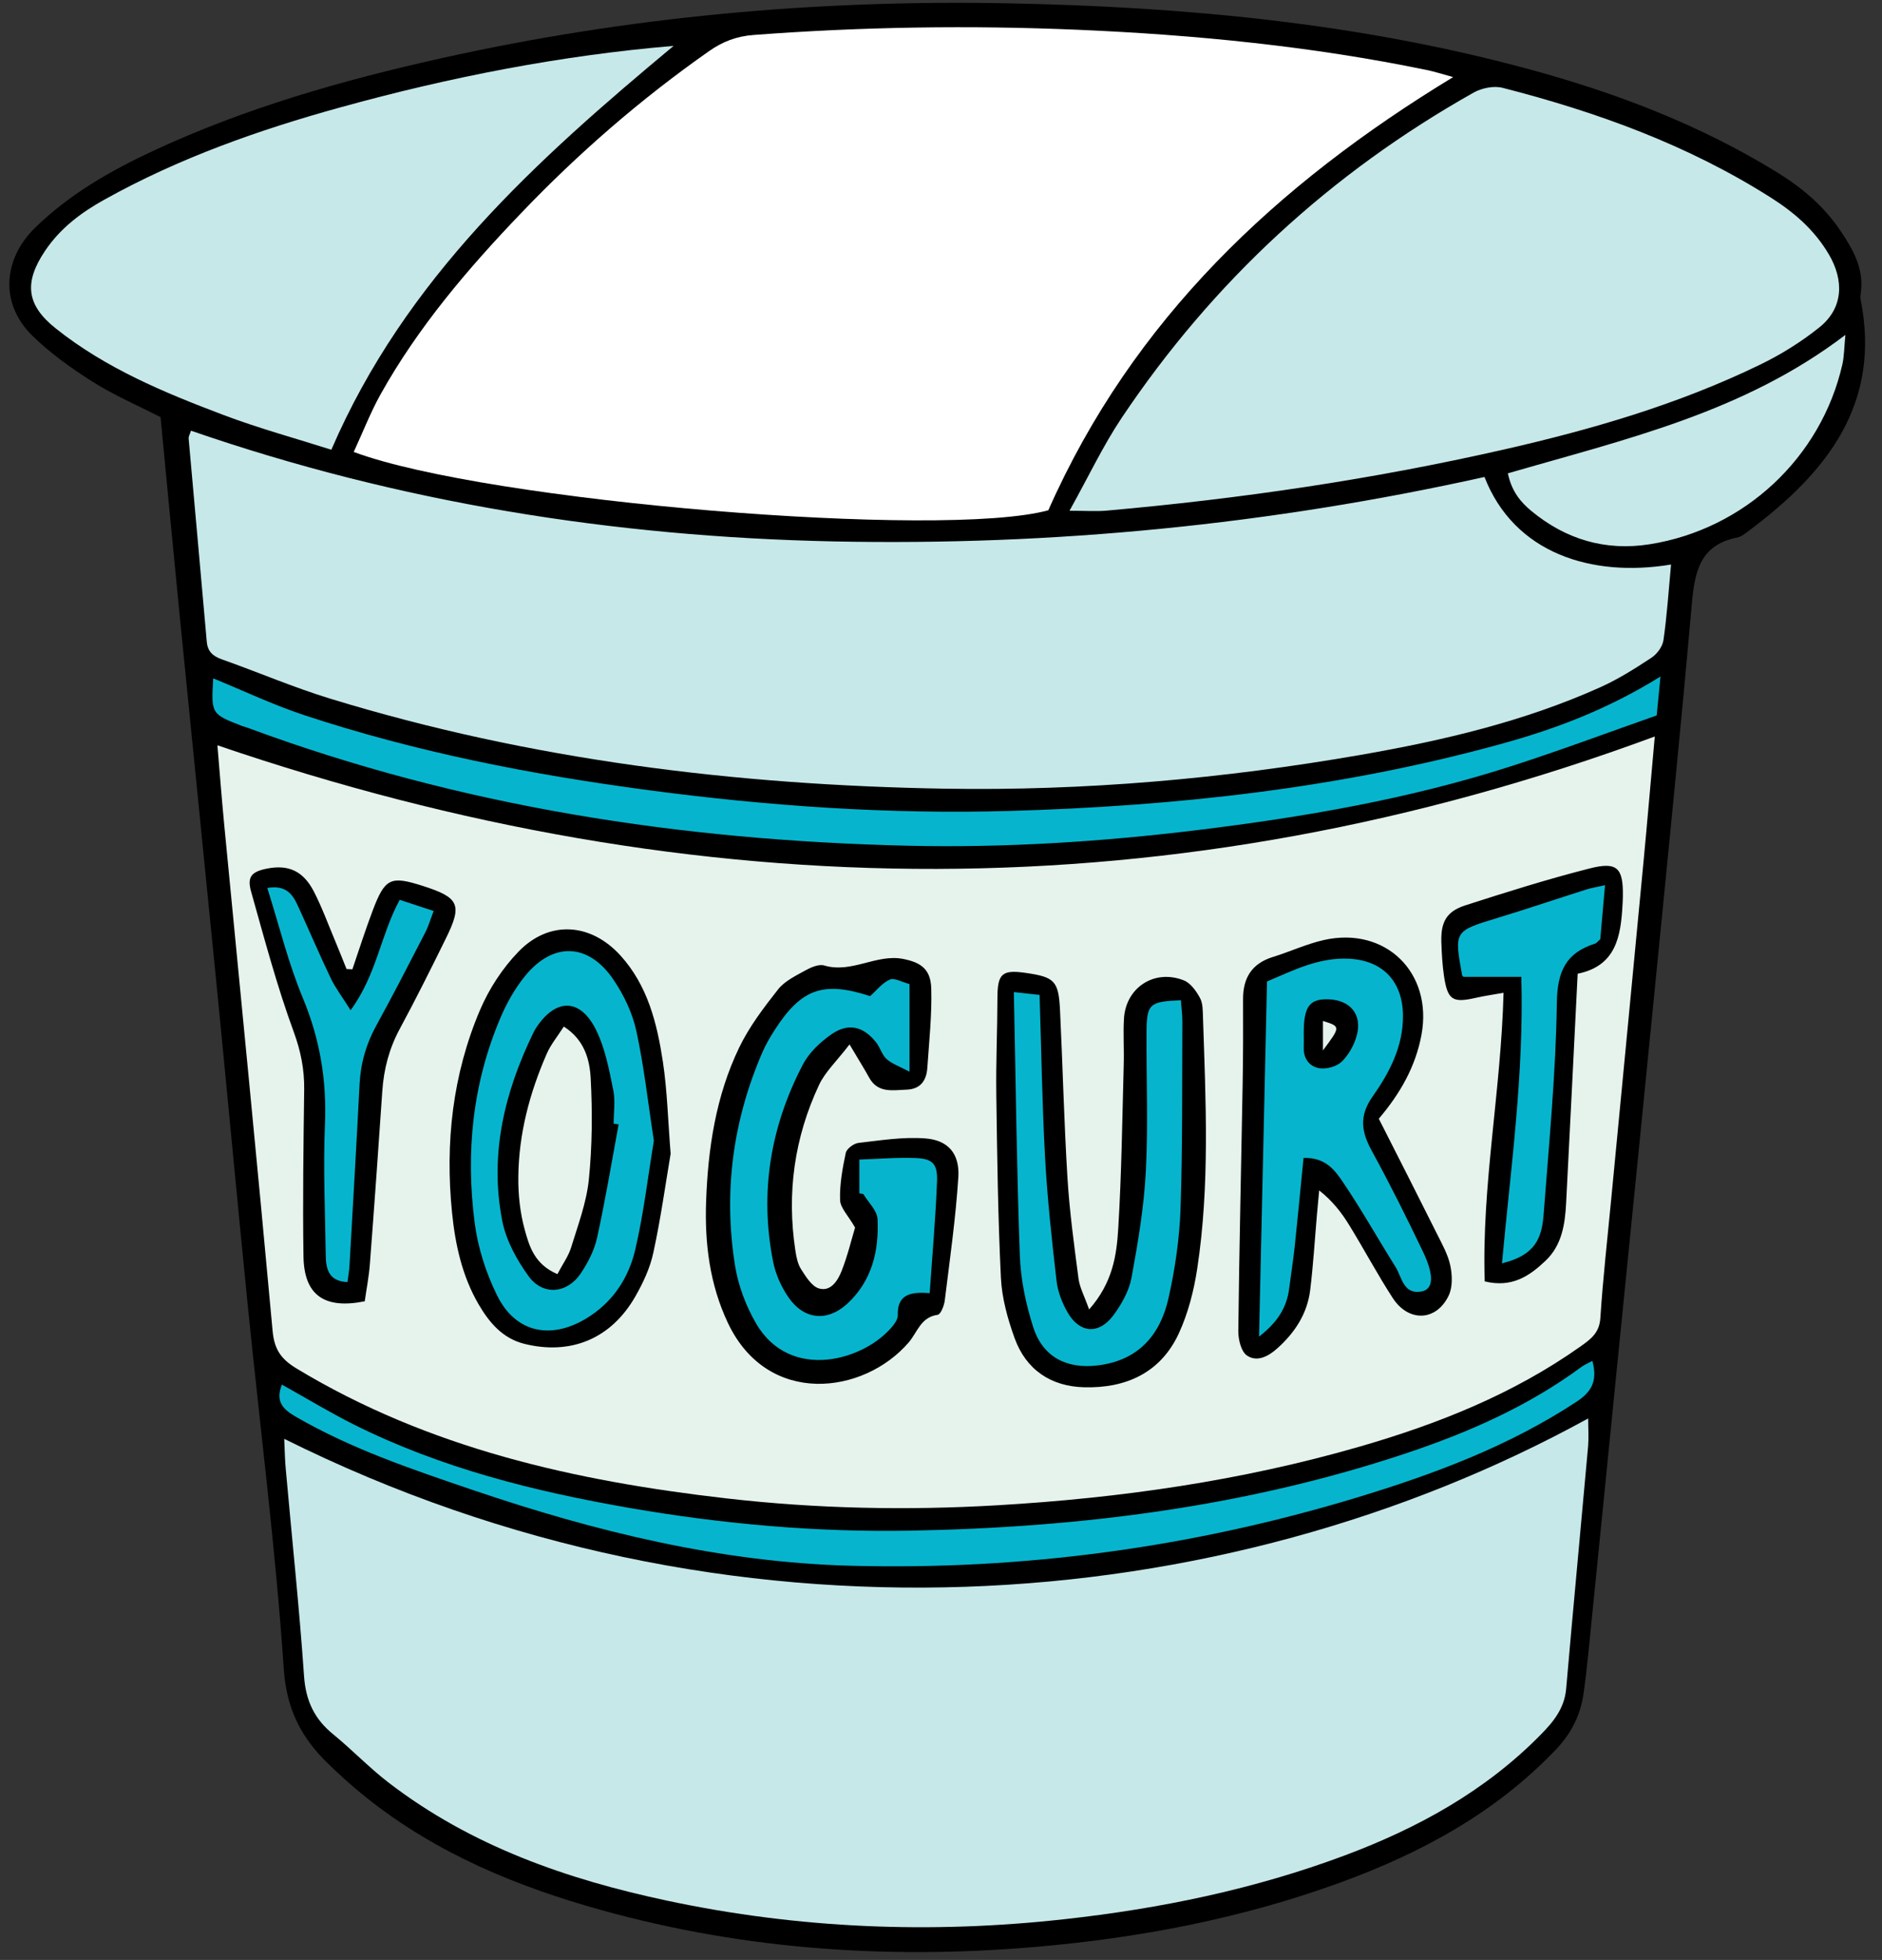
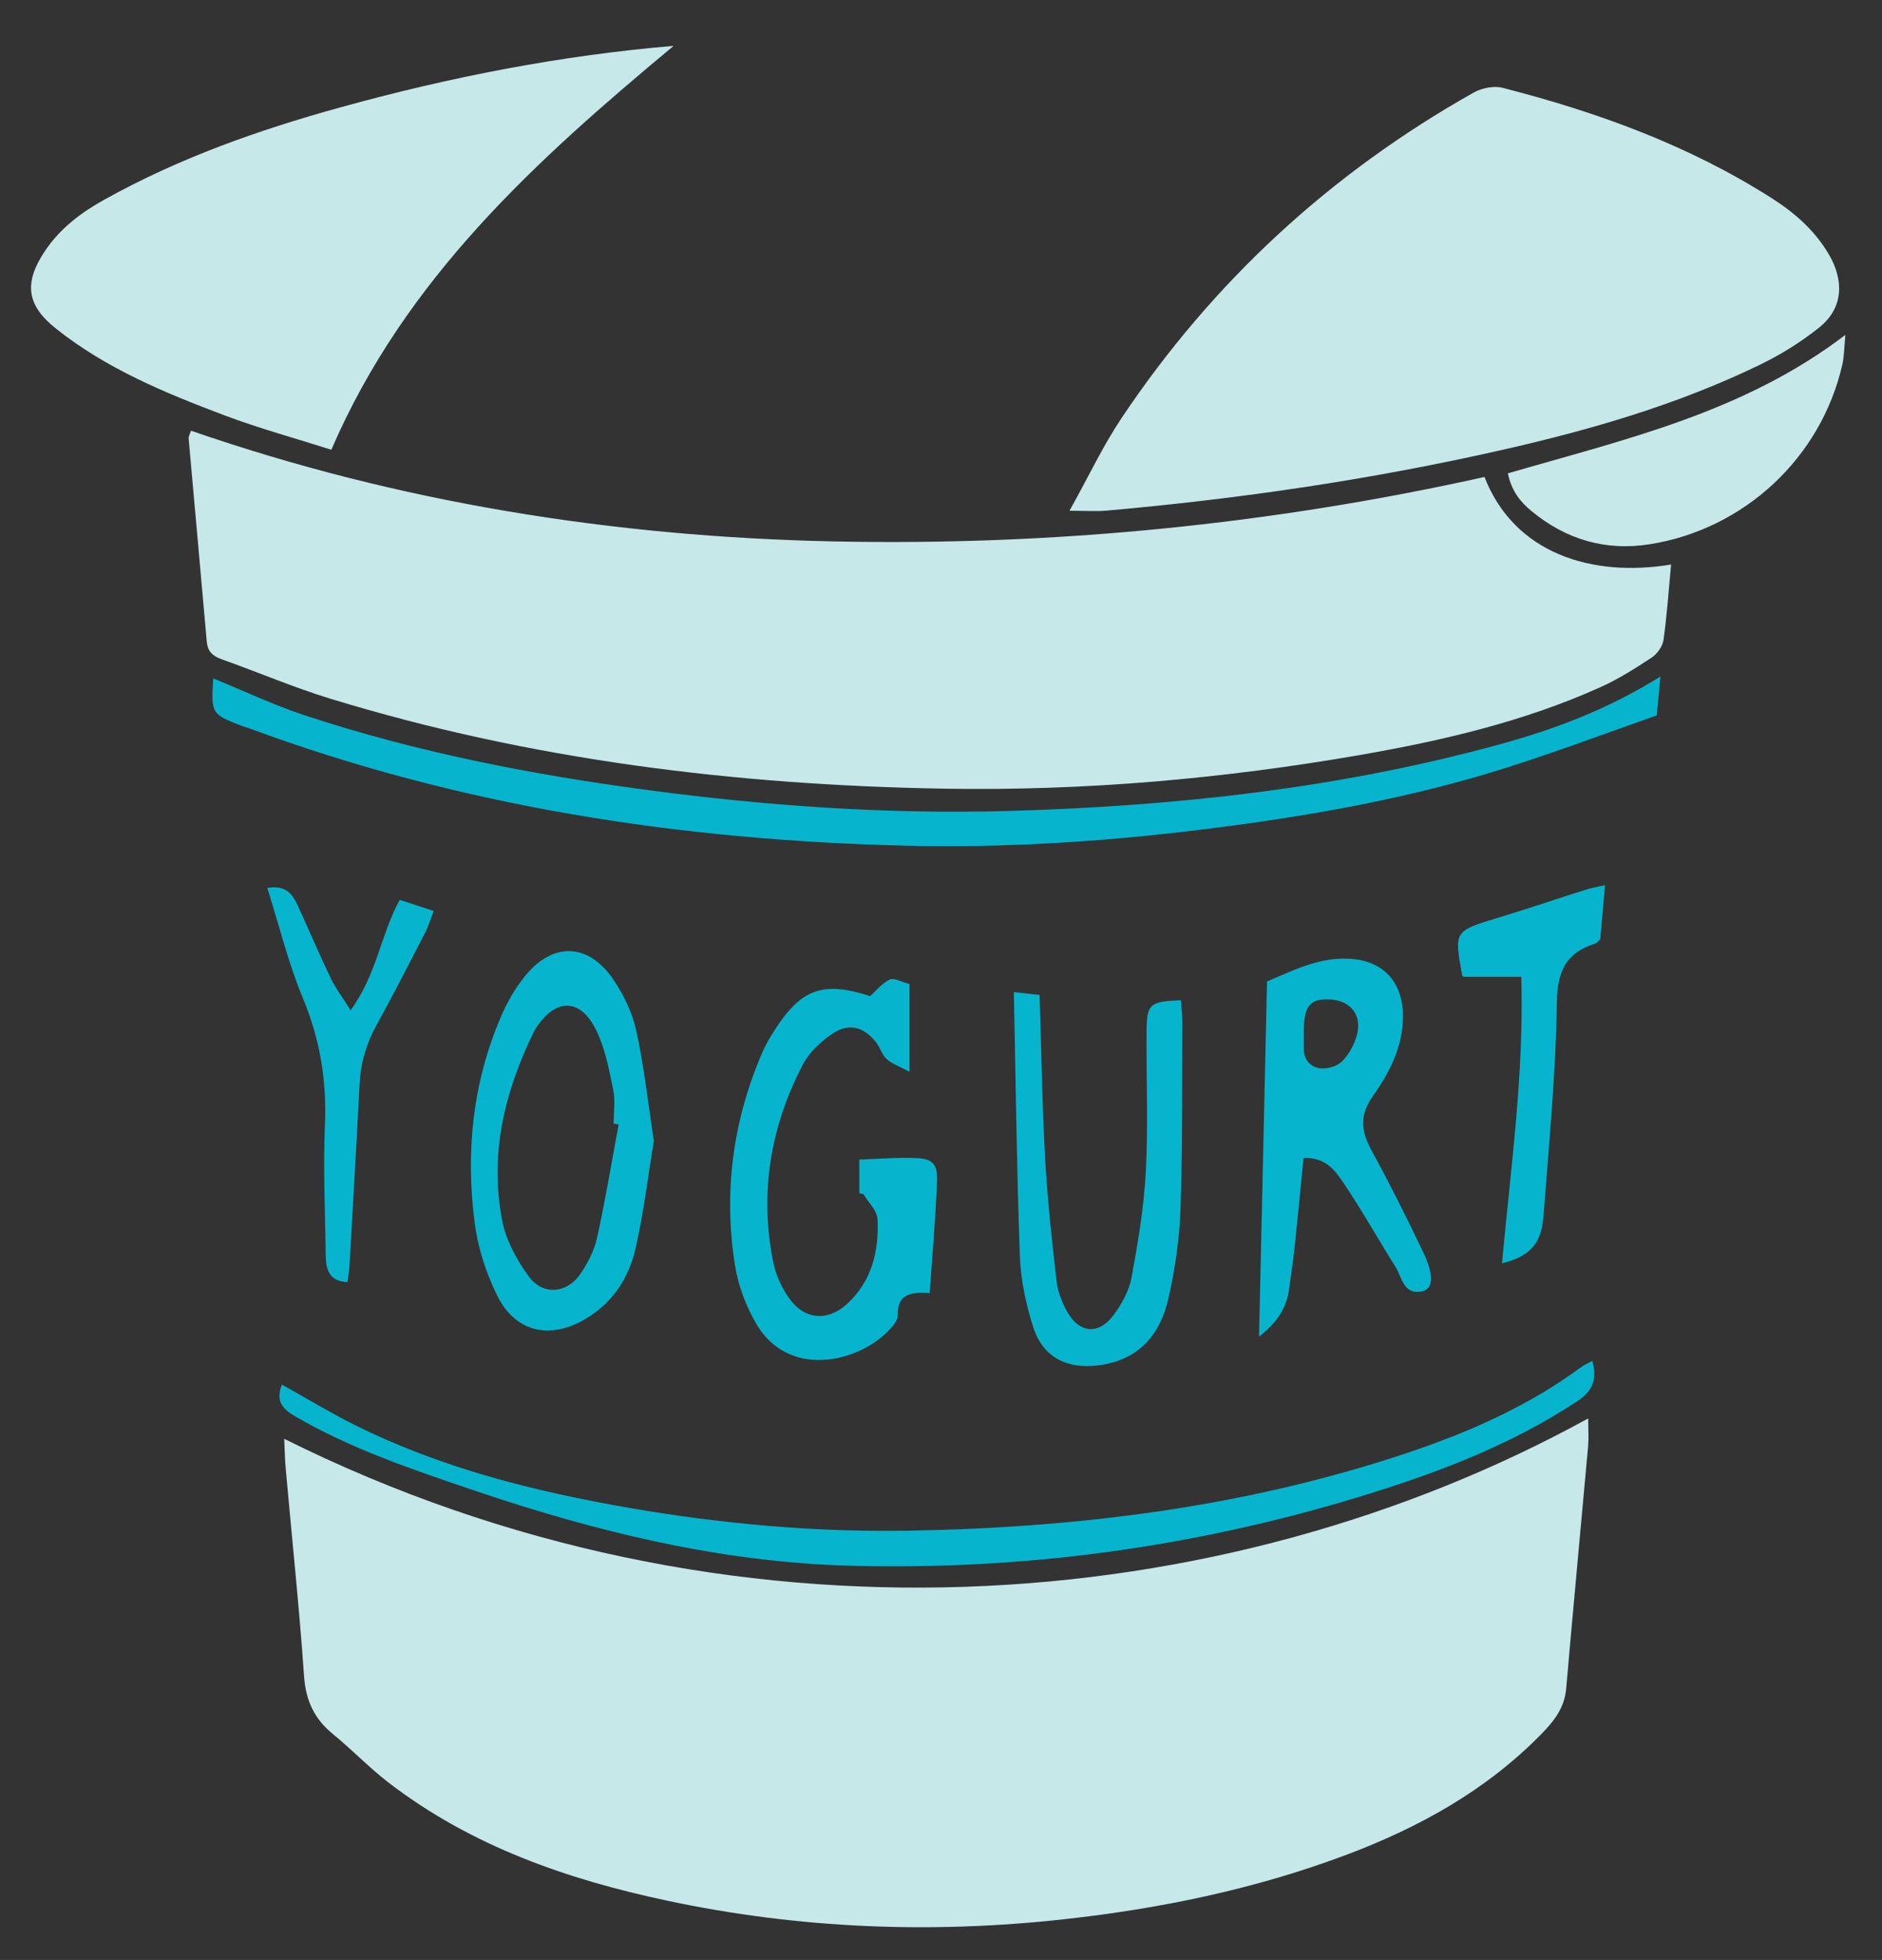
<svg xmlns="http://www.w3.org/2000/svg" height="275.6" preserveAspectRatio="xMidYMid meet" version="1.0" viewBox="-1.3 -0.4 264.8 275.6" width="264.8" zoomAndPan="magnify">
  <rect x="-1.3" y="-0.4" width="264.8" height="275.6" fill="#333333" stroke="none" />
  <g id="change1_1">
-     <path d="M244.81,74.2c-0.53,0.4-1.1,0.87-1.71,0.99c-5.23,1.04-5.96,4.83-6.36,9.35c-1.54,17.46-3.31,34.89-5.03,52.33 c-1.73,17.57-3.51,35.14-5.27,52.71c-1.43,14.27-2.85,28.54-4.29,42.8c-0.19,1.85-0.4,3.7-0.67,5.54c-0.45,2.97-1.76,5.48-3.85,7.68 c-8.55,8.97-19.12,14.64-30.59,18.8c-13.81,5-28.1,7.72-42.71,8.97c-21.38,1.83-42.45,0.27-63.07-5.77 c-11.93-3.49-23.17-8.49-32.75-16.67c-1.21-1.03-2.38-2.11-3.53-3.22c-3.82-3.66-5.96-7.66-6.35-13.42 c-1.15-16.94-3.32-33.82-5.03-50.73c-1.49-14.8-2.86-29.6-4.32-44.4c-1.74-17.57-3.52-35.14-5.27-52.71 c-0.93-9.38-1.81-18.75-2.72-28.19c-3.28-1.68-6.59-3.1-9.59-5c-3-1.9-5.96-4.01-8.48-6.49c-4.52-4.43-4.15-10.7,0.43-15.16 c4.83-4.7,10.57-7.99,16.61-10.8c12.93-6.02,26.56-9.91,40.44-13c26.17-5.84,52.71-8.25,79.47-7.75 c24.99,0.47,49.82,2.75,74.06,9.38c12.08,3.3,23.69,7.75,34.41,14.33c3.55,2.18,6.63,4.75,9.01,8.27c1.85,2.74,3.34,5.41,2.86,8.82 c-0.04,0.26-0.08,0.54-0.03,0.79C263.46,56.46,255.67,66.07,244.81,74.2z" />
-   </g>
+     </g>
  <g id="change2_1">
-     <path d="M203.16,10.44c-24.9,15.11-45.08,34.09-56.96,60.91c-14.74,4.07-79.02-1.2-97.73-8.2 c1.26-2.72,2.34-5.52,3.78-8.11c5.29-9.46,12.27-17.64,19.72-25.42c8.09-8.46,16.9-16.11,26.51-22.84c1.91-1.34,3.86-2.08,6.22-2.26 c15.25-1.16,30.51-1.38,45.77-0.73c16.45,0.71,32.81,2.32,48.97,5.65C200.55,9.67,201.65,10.03,203.16,10.44z" fill="#FFF" />
-   </g>
+     </g>
  <g id="change3_1">
    <path d="M38.69,201.92c62.39,31.06,132.04,25.38,183.47-2.87c0,1.44,0.09,2.68-0.01,3.9 c-1.02,11.37-2.1,22.74-3.09,34.12c-0.24,2.74-1.79,4.64-3.57,6.44c-7.79,7.93-17.28,13.14-27.58,16.99 c-12.74,4.76-25.95,7.48-39.46,8.97c-18.77,2.08-37.4,1.32-55.85-2.6c-14.13-3-27.62-7.69-39.24-16.62c-2.73-2.1-5.13-4.62-7.8-6.8 c-2.63-2.14-3.84-4.71-4.08-8.16c-0.67-9.67-1.7-19.31-2.56-28.97C38.79,205.02,38.77,203.7,38.69,201.92z M207.57,66.67 c-30.12,6.69-60.66,9.7-91.59,9.06c-30.95-0.65-61.14-5.45-90.41-15.57c-0.19,0.59-0.35,0.84-0.33,1.08 c0.84,9.52,1.72,19.04,2.55,28.56c0.12,1.4,0.83,2.05,2.11,2.51c5.12,1.81,10.14,3.97,15.32,5.55 c28.13,8.61,57.04,12.14,86.36,12.64c19.7,0.33,39.26-1.39,58.67-4.77c11.51-2.01,22.88-4.67,33.61-9.49 c2.52-1.13,4.89-2.63,7.21-4.16c0.78-0.51,1.55-1.56,1.68-2.46c0.49-3.38,0.71-6.79,1.07-10.64 C222.68,80.83,211.76,77.43,207.57,66.67z M154.41,71.4c18.77-1.66,37.37-4.38,55.75-8.56c12.43-2.82,24.63-6.36,36.14-11.94 c2.96-1.43,5.82-3.21,8.38-5.26c3.38-2.7,3.52-6.59,1.32-10.31c-2.03-3.43-4.87-5.87-8.15-7.95c-11.66-7.4-24.45-12.03-37.73-15.43 c-1.24-0.32-2.94,0.03-4.08,0.67c-20.12,11.32-36.67,26.56-49.52,45.74c-2.63,3.93-4.66,8.26-7.34,13.06 C151.51,71.42,152.97,71.53,154.41,71.4z M46.62,14.69c-11.53,3.18-22.74,7.14-33.23,12.98c-3.27,1.82-6.17,3.98-8.33,7.17 c-3,4.45-2.69,7.62,1.48,10.94c7.05,5.62,15.26,9.02,23.57,12.16c5.03,1.9,10.25,3.32,15.21,4.9C55.73,38.71,74.19,22.1,93.48,6.05 C77.52,7.4,61.96,10.45,46.62,14.69z M214.15,71.44c4.85,4.01,10.43,5.68,16.67,4.69c13.33-2.11,24.11-12.18,27.1-25.27 c0.27-1.2,0.26-2.47,0.43-4.17c-14.33,10.92-30.92,14.66-47.49,19.47C211.37,68.63,212.61,70.17,214.15,71.44z" fill="#C6E8E9" />
  </g>
  <g id="change4_1">
    <path d="M232.33,94.73c-0.21,2.18-0.35,3.6-0.53,5.47c-6.82,2.39-13.62,4.94-20.54,7.16 c-14.32,4.6-29.08,7.13-43.98,8.95c-13.59,1.66-27.25,2.53-40.93,2.21c-31.77-0.75-62.85-5.48-92.79-16.58 c-0.25-0.09-0.51-0.15-0.76-0.24c-4.39-1.7-4.39-1.7-4.1-6.71c4.24,1.73,8.4,3.71,12.74,5.15c15.79,5.22,32.04,8.39,48.51,10.57 c16.88,2.24,33.82,3.41,50.84,2.92c23.27-0.67,46.32-3.17,68.86-9.35C217.34,102.18,224.76,99.43,232.33,94.73z M221.18,191.83 c-7.46,5.5-15.81,9.17-24.54,12.09c-22.64,7.57-46.01,10.47-69.75,10.91c-13.31,0.25-26.55-0.93-39.66-3.2 c-13.37-2.32-26.49-5.6-38.72-11.71c-3.41-1.71-6.69-3.7-10.15-5.63c-0.88,2.27-0.01,3.38,1.89,4.48 c7.87,4.57,16.42,7.44,24.96,10.34c17.29,5.87,34.91,10.18,53.27,10.66c24.21,0.63,47.94-2.57,71.12-9.59 c10.82-3.28,21.37-7.2,30.91-13.47c2.06-1.35,3.02-2.85,2.24-5.75C222.06,191.34,221.58,191.53,221.18,191.83z M120.17,167.5 c0.7,1.17,1.94,2.31,2,3.51c0.22,4.5-0.8,8.75-4.29,11.94c-2.78,2.54-6.05,2.22-8.21-0.88c-1.03-1.48-1.84-3.28-2.19-5.05 c-1.93-9.72-0.38-19.01,4.19-27.74c0.88-1.68,2.45-3.16,4.03-4.25c2.37-1.64,4.48-1.11,6.27,1.14c0.57,0.72,0.81,1.74,1.47,2.34 c0.74,0.67,1.78,1.02,3.23,1.79c0-4.59,0-8.38,0-12.33c-1.07-0.27-2.13-0.91-2.77-0.63c-1.08,0.48-1.89,1.55-2.77,2.33 c-6.62-2.15-9.69-1.05-13.45,4.79c-0.64,1-1.25,2.04-1.72,3.13c-4.16,9.62-5.49,19.65-3.84,29.97c0.45,2.81,1.53,5.68,2.97,8.15 c4.83,8.28,15.43,5.16,19.31,0.23c0.31-0.4,0.64-0.95,0.62-1.42c-0.09-3.02,1.95-3.27,4.49-3.09c0.37-5.39,0.83-10.53,1.03-15.68 c0.1-2.48-0.6-3.21-2.95-3.31c-2.61-0.11-5.23,0.12-7.98,0.21c0,1.87,0,3.31,0,4.74C119.78,167.43,119.98,167.47,120.17,167.5z M142.19,176.12c0.12,3.4,0.85,6.86,1.89,10.11c1.35,4.21,4.72,5.89,9.05,5.37c5.69-0.68,8.79-4.22,9.97-9.41 c0.93-4.12,1.55-8.37,1.7-12.59c0.3-8.75,0.21-17.52,0.26-26.28c0.01-1.03-0.14-2.05-0.21-3.07c-4.45,0.18-4.81,0.5-4.83,4.55 c-0.04,6.5,0.24,13.02-0.1,19.51c-0.26,5.01-1.1,10-2.01,14.94c-0.35,1.87-1.4,3.75-2.56,5.31c-2.04,2.72-4.72,2.53-6.41-0.37 c-0.78-1.34-1.4-2.92-1.58-4.46c-0.67-5.79-1.3-11.6-1.62-17.41c-0.41-7.53-0.52-15.07-0.77-22.82c-1.04-0.12-1.92-0.21-3.62-0.4 C141.62,151.78,141.75,163.96,142.19,176.12z M187.71,165.91c2.6,3.84,4.87,7.9,7.34,11.83c0.91,1.45,1.09,3.93,3.66,3.46 c1.66-0.3,1.82-2.22,0.22-5.56c-2.29-4.79-4.66-9.54-7.21-14.2c-1.48-2.7-1.83-4.91,0.13-7.69c2.36-3.34,4.3-7.05,4.25-11.39 c-0.05-4.76-2.85-7.71-7.58-7.95c-4.29-0.22-7.93,1.68-11.55,3.2c-0.37,16.69-0.74,33.03-1.12,49.94c2.67-2.08,3.91-4.15,4.24-6.78 c0.25-1.97,0.57-3.94,0.78-5.92c0.43-4.06,0.81-8.12,1.24-12.43C185.28,162.33,186.58,164.24,187.71,165.91z M185.66,140.12 c3.01,0.11,4.72,2.13,3.95,5.04c-0.36,1.35-1.13,2.74-2.11,3.71c-0.7,0.69-2.12,1.09-3.13,0.94c-1.35-0.2-2.28-1.29-2.23-2.87 c0.02-0.66,0-1.33,0-1.99C182.12,141.14,182.94,140.02,185.66,140.12z M41.32,139.96c2.4,5.77,3.37,11.58,3.1,17.8 c-0.26,6.08,0.03,12.19,0.11,18.29c0.02,1.97,0.4,3.72,3.06,3.83c0.11-0.85,0.25-1.62,0.29-2.4c0.48-8.47,0.98-16.93,1.41-25.41 c0.15-2.98,0.94-5.7,2.38-8.31c2.36-4.29,4.6-8.65,6.85-13.01c0.46-0.89,0.74-1.87,1.2-3.05c-1.76-0.58-3.21-1.05-4.78-1.57 c-2.69,4.92-3.23,10.53-6.91,15.52c-1.21-1.92-2.15-3.14-2.8-4.51c-1.6-3.34-3.05-6.76-4.6-10.13c-0.73-1.6-1.64-3.01-4.32-2.55 C38.03,129.92,39.29,135.1,41.32,139.96z M215.89,170.36c0.75-9.91,1.72-19.82,1.86-29.74c0.06-4.43,1.27-7.04,5.39-8.34 c0.22-0.07,0.39-0.33,0.72-0.61c0.21-2.34,0.42-4.81,0.67-7.6c-1.14,0.26-1.89,0.37-2.61,0.6c-4.16,1.32-8.3,2.72-12.48,3.99 c-6.14,1.87-6.15,1.83-5.02,8.05c0.02,0.11,0.15,0.2,0.19,0.25c2.59,0,5.16,0,8.14,0c0.39,13.69-1.48,26.79-2.72,40.28 C214.66,176.12,215.63,173.79,215.89,170.36z M88.24,144.59c-0.55-2.53-1.75-5.06-3.21-7.21c-3.52-5.21-8.53-5.38-12.47-0.52 c-1.4,1.73-2.55,3.75-3.42,5.8c-3.96,9.27-4.94,19-3.65,28.9c0.45,3.49,1.59,7.03,3.15,10.19c2.56,5.2,7.45,6.27,12.44,3.31 c3.78-2.24,6.06-5.69,7.01-9.78c1.17-5.01,1.76-10.15,2.61-15.27C89.89,154.77,89.33,149.62,88.24,144.59z M82.71,173.65 c-0.39,1.76-1.28,3.5-2.3,5.01c-1.91,2.85-5.32,3.16-7.33,0.4c-1.67-2.3-3.17-5.03-3.71-7.78c-1.83-9.32,0.31-18.14,4.42-26.55 c0.12-0.24,0.25-0.47,0.4-0.69c2.78-4.14,6.21-4.08,8.42,0.47c1.25,2.56,1.79,5.5,2.37,8.33c0.32,1.52,0.06,3.17,0.06,4.76 c0.23,0.04,0.47,0.07,0.7,0.11C84.76,163.03,83.87,168.37,82.71,173.65z" fill="#06B5CD" />
  </g>
  <g id="change5_1">
-     <path d="M231.53,103.16c-0.54,5.97-1.03,11.76-1.58,17.55c-1.49,15.73-3.01,31.46-4.52,47.19 c-0.54,5.68-1.19,11.36-1.56,17.06c-0.14,2.09-1.39,2.98-2.82,3.99c-9.44,6.68-20.02,10.88-31.03,14.06 c-16.65,4.81-33.68,7.24-50.96,8.25c-12.77,0.75-25.5,0.49-38.19-0.97c-21.24-2.44-41.85-7.02-60.46-18.27 c-2.14-1.3-3.11-2.64-3.35-5.24c-2.16-23.67-4.51-47.32-6.79-70.98c-0.37-3.81-0.66-7.62-0.98-11.4 C96.91,127.49,164.13,128.07,231.53,103.16z M118.23,146.46c1.31,2.21,2.07,3.41,2.75,4.65c1.23,2.25,3.32,1.78,5.28,1.71 c1.99-0.07,2.81-1.32,2.92-3.11c0.25-3.69,0.65-7.4,0.55-11.08c-0.07-2.7-1.39-3.69-3.95-4.19c-3.78-0.74-7.25,2.07-11.11,0.92 c-0.75-0.22-1.85,0.25-2.63,0.68c-1.38,0.77-2.94,1.51-3.87,2.69c-2.03,2.58-4.07,5.26-5.48,8.2c-3.27,6.79-4.38,14.17-4.64,21.63 c-0.21,5.88,0.51,11.67,3.07,17.07c5.6,11.82,19.12,10.07,25.43,2.74c1.23-1.43,1.69-3.56,4.08-3.89c0.43-0.06,0.91-1.28,1-2.01 c0.71-5.78,1.54-11.56,1.91-17.36c0.2-3.27-1.42-5.18-4.61-5.43c-3.12-0.25-6.31,0.27-9.45,0.63c-0.66,0.08-1.66,0.82-1.78,1.41 c-0.46,2.17-0.87,4.41-0.8,6.62c0.03,1.1,1.13,2.16,2.11,3.87c-0.49,1.63-1.04,3.94-1.9,6.12c-0.52,1.32-1.51,2.92-3.16,2.45 c-1.03-0.29-1.86-1.66-2.53-2.7c-0.48-0.74-0.67-1.73-0.81-2.64c-1.23-8.09-0.14-15.89,3.33-23.28 C114.79,150.34,116.38,148.87,118.23,146.46z M151.94,183.73c-0.68-1.92-1.33-3.1-1.49-4.33c-0.62-4.73-1.27-9.46-1.56-14.22 c-0.48-7.81-0.66-15.64-1.04-23.46c-0.2-4.2-0.75-4.73-4.85-5.32c-3.33-0.48-3.95,0.13-3.96,3.52c-0.01,4.51-0.22,9.02-0.16,13.52 c0.12,8.62,0.23,17.24,0.65,25.85c0.14,2.86,0.95,5.77,1.93,8.48c1.61,4.44,5.09,6.77,9.76,6.9c5.89,0.16,10.77-2.02,13.34-7.57 c1.31-2.84,2.12-6.01,2.59-9.11c1.79-11.74,1.2-23.56,0.81-35.36c-0.03-0.92-0.01-1.96-0.43-2.72c-0.52-0.96-1.31-2.07-2.25-2.45 c-4.14-1.65-8.2,1-8.44,5.41c-0.12,2.12,0.03,4.25-0.03,6.37c-0.21,7.69-0.3,15.38-0.77,23.05 C155.82,176.06,155.28,179.94,151.94,183.73z M192.7,156.91c3.04-3.58,5.17-7.34,6-11.78c1.63-8.74-5.03-15.3-13.73-13.35 c-2.44,0.55-4.76,1.64-7.16,2.38c-2.98,0.92-4.23,2.95-4.21,5.97c0.02,3.99,0.01,7.97-0.06,11.96c-0.2,11.56-0.48,23.11-0.61,34.67 c-0.01,1.18,0.39,2.87,1.21,3.44c1.43,0.99,3.05,0.11,4.3-1.02c2.45-2.2,4.19-4.85,4.6-8.15c0.44-3.55,0.65-7.13,0.96-10.7 c0.1-1.12,0.21-2.23,0.31-3.34c1.87,1.47,3.14,3.11,4.22,4.87c2.09,3.39,3.96,6.92,6.13,10.26c2.23,3.44,6.15,3.28,7.88-0.36 c0.56-1.19,0.5-2.86,0.22-4.2c-0.32-1.53-1.13-2.97-1.84-4.39C198.25,167.82,195.54,162.51,192.7,156.91z M48.28,135.9 c-0.27-0.01-0.55-0.02-0.82-0.04c-0.54-1.33-1.06-2.66-1.61-3.97c-0.98-2.32-1.84-4.7-2.99-6.93c-1.49-2.89-3.58-3.81-6.55-3.23 c-2.21,0.43-2.87,1.14-2.28,3.24c1.87,6.63,3.64,13.3,6.01,19.76c0.99,2.71,1.49,5.25,1.46,8.06c-0.1,7.83-0.22,15.66-0.1,23.48 c0.08,5.43,2.92,7.46,8.62,6.31c0.24-1.71,0.6-3.52,0.73-5.34c0.62-8.07,1.19-16.14,1.74-24.21c0.21-3.09,0.96-5.97,2.44-8.72 c2.27-4.2,4.4-8.47,6.51-12.76c2.34-4.74,1.87-5.74-3.23-7.37c-4.57-1.46-5.34-1.12-7.08,3.48C50.1,130.38,49.22,133.15,48.28,135.9 z M220.68,136.52c5.4-1.09,6.07-5.25,6.31-9.69c0.02-0.4,0.05-0.8,0.05-1.19c0.06-4-0.78-4.92-4.69-3.92 c-5.9,1.5-11.72,3.33-17.52,5.2c-2.62,0.85-3.42,2.35-3.33,5.16c0.05,1.59,0.14,3.19,0.37,4.76c0.51,3.39,1.21,3.81,4.47,3.07 c1.2-0.27,2.43-0.45,3.91-0.71c-0.36,13.89-3.09,27.09-2.65,40.58c3.83,0.94,6.3-0.76,8.54-2.88c2.29-2.16,2.75-5.07,2.91-8.03 C219.6,158.26,220.12,147.66,220.68,136.52z M93.06,161.83c-0.38-4.75-0.48-8.88-1.09-12.93c-0.82-5.39-2.13-10.71-5.96-14.93 c-4.18-4.61-10.03-5.02-14.35-0.56c-2.25,2.32-4.15,5.23-5.42,8.21c-3.87,9.08-4.92,18.68-3.94,28.47c0.45,4.49,1.41,8.91,3.73,12.9 c1.51,2.59,3.38,4.8,6.43,5.57c6.55,1.63,12.21-0.71,15.61-6.62c1.11-1.93,2.1-4.05,2.56-6.21 C91.67,170.94,92.34,166.09,93.06,161.83z M184.84,143.16c0,1.17,0,2.29,0,4.14C187.34,143.95,187.34,143.95,184.84,143.16z M79.05,175.03c0.97-3.15,2.17-6.32,2.5-9.56c0.48-4.71,0.51-9.51,0.26-14.24c-0.14-2.64-0.87-5.42-3.78-7.28 c-0.9,1.41-1.84,2.53-2.4,3.82c-2.41,5.51-3.94,11.26-4,17.29c-0.03,2.49,0.24,5.06,0.9,7.45c0.64,2.33,1.37,4.87,4.6,6.25 C77.88,177.32,78.68,176.24,79.05,175.03z" fill="#E6F3ED" />
-   </g>
+     </g>
</svg>